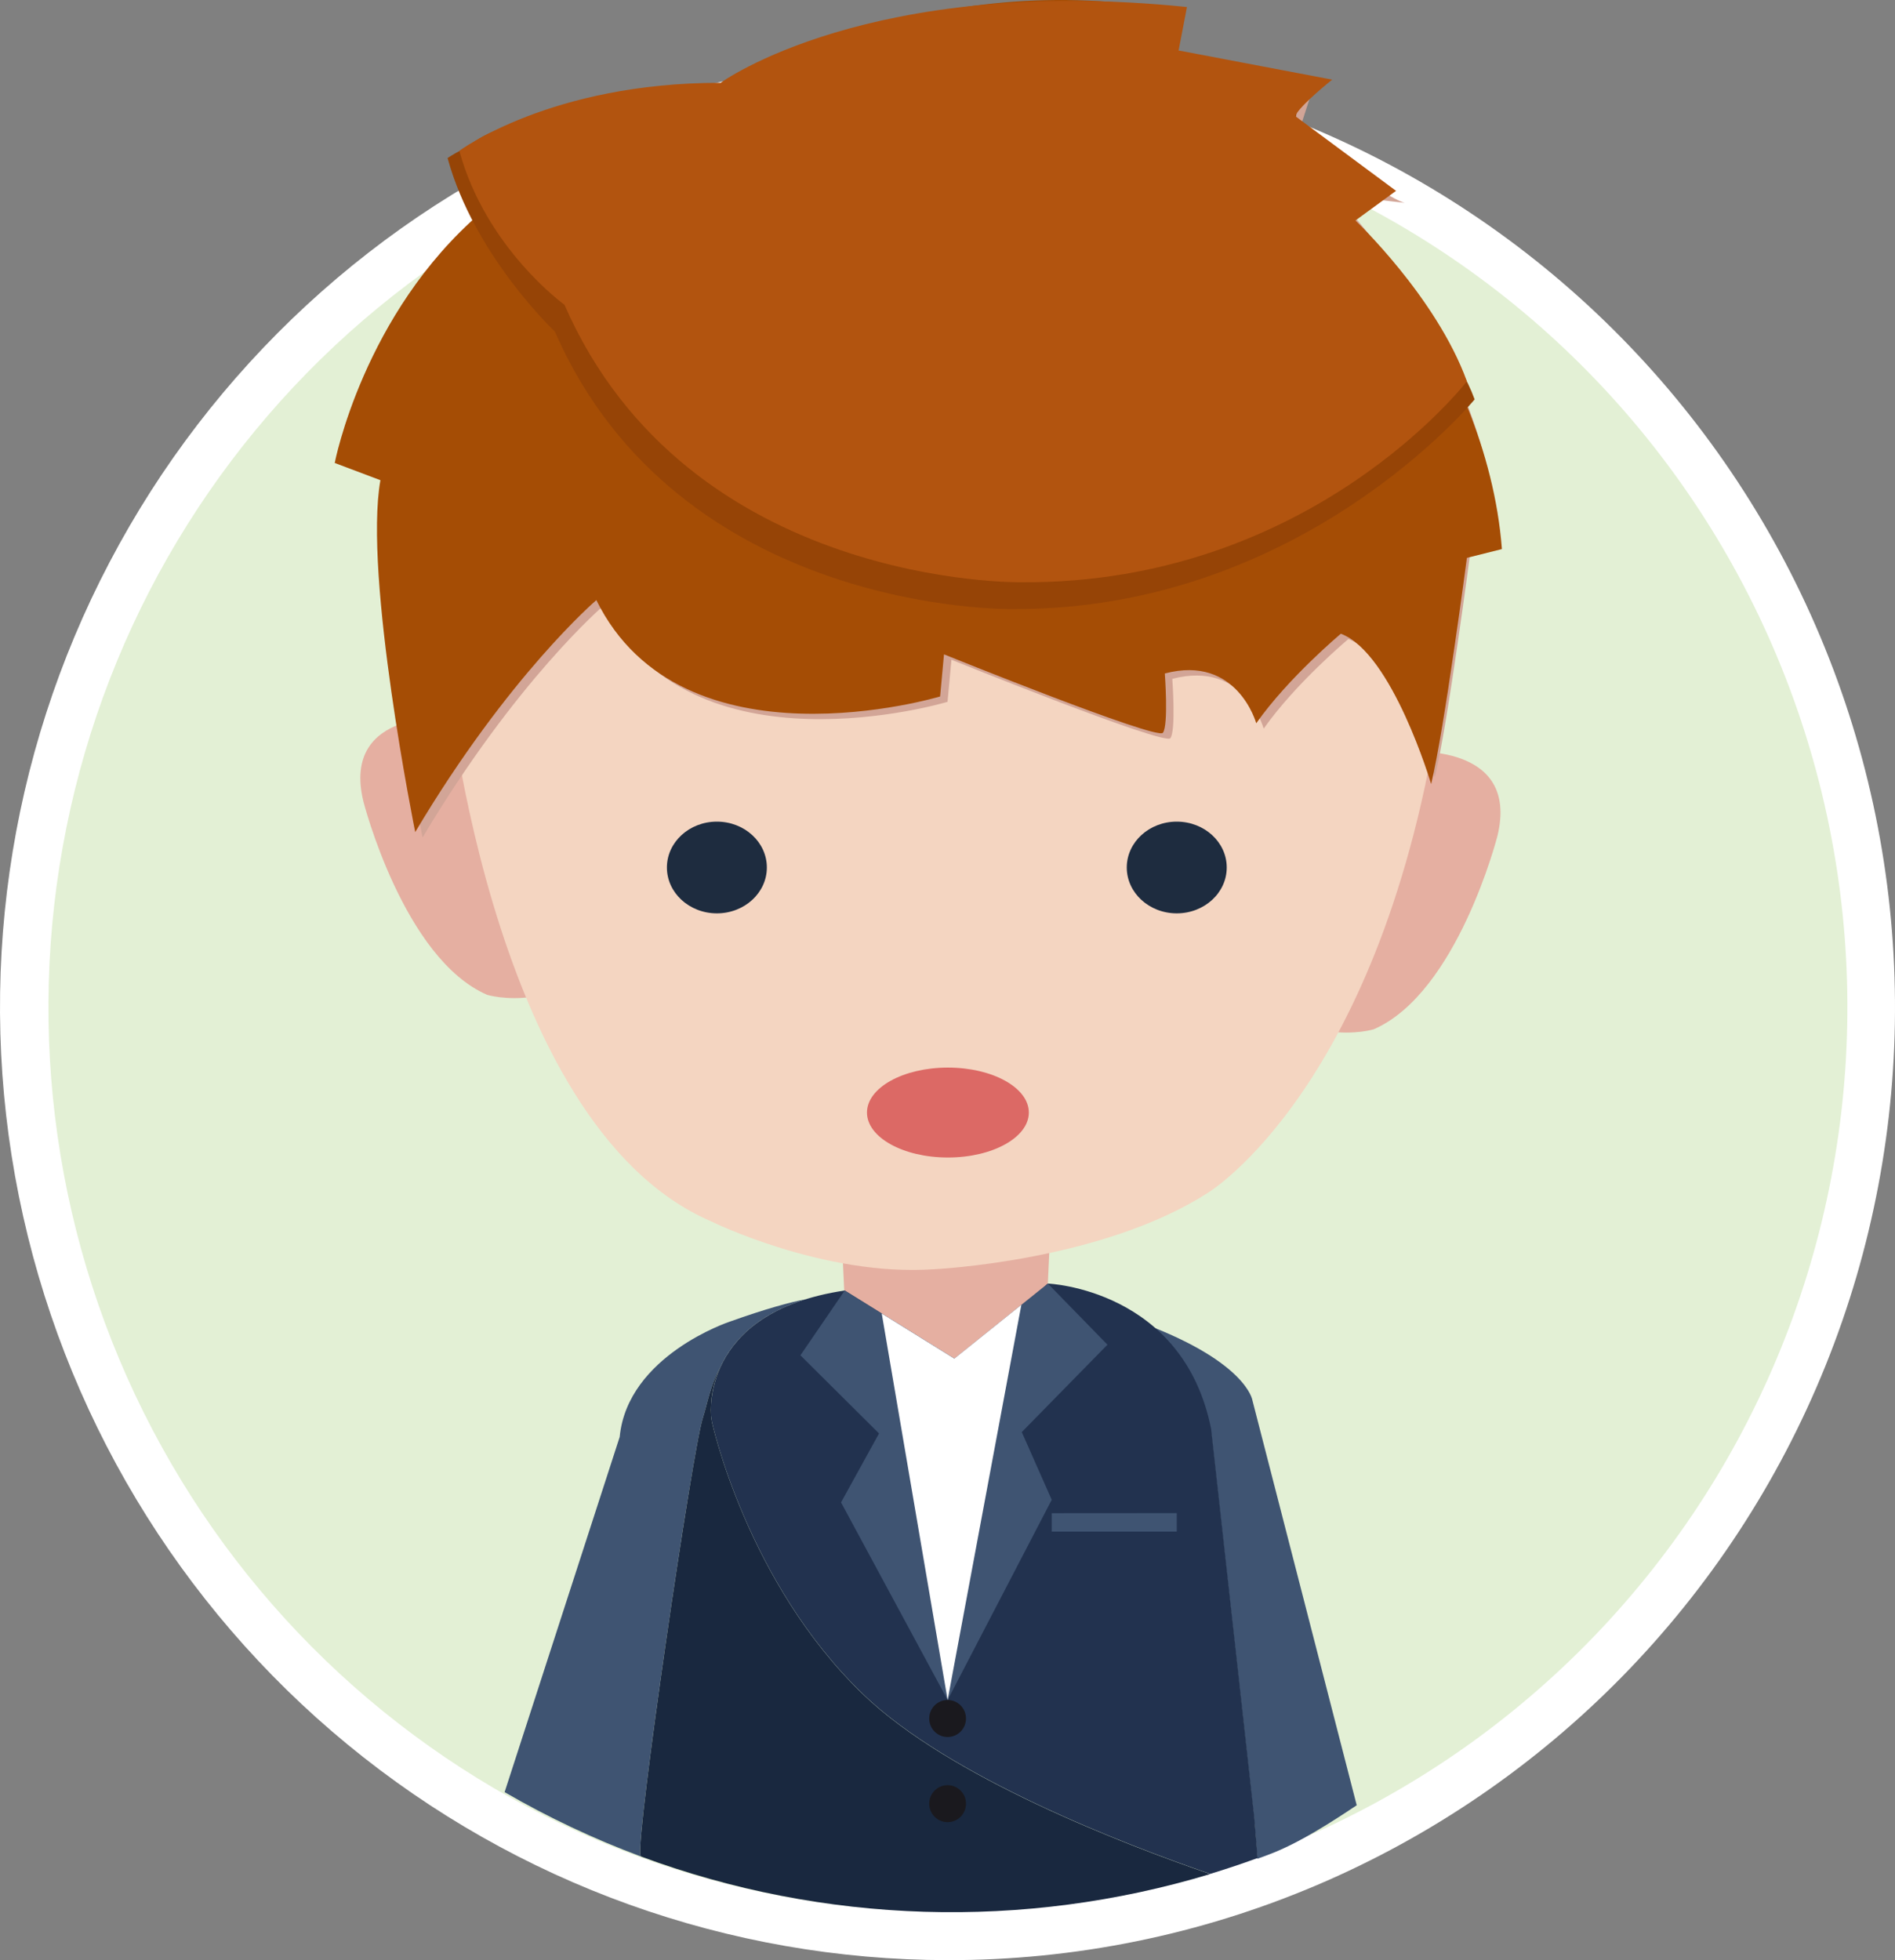
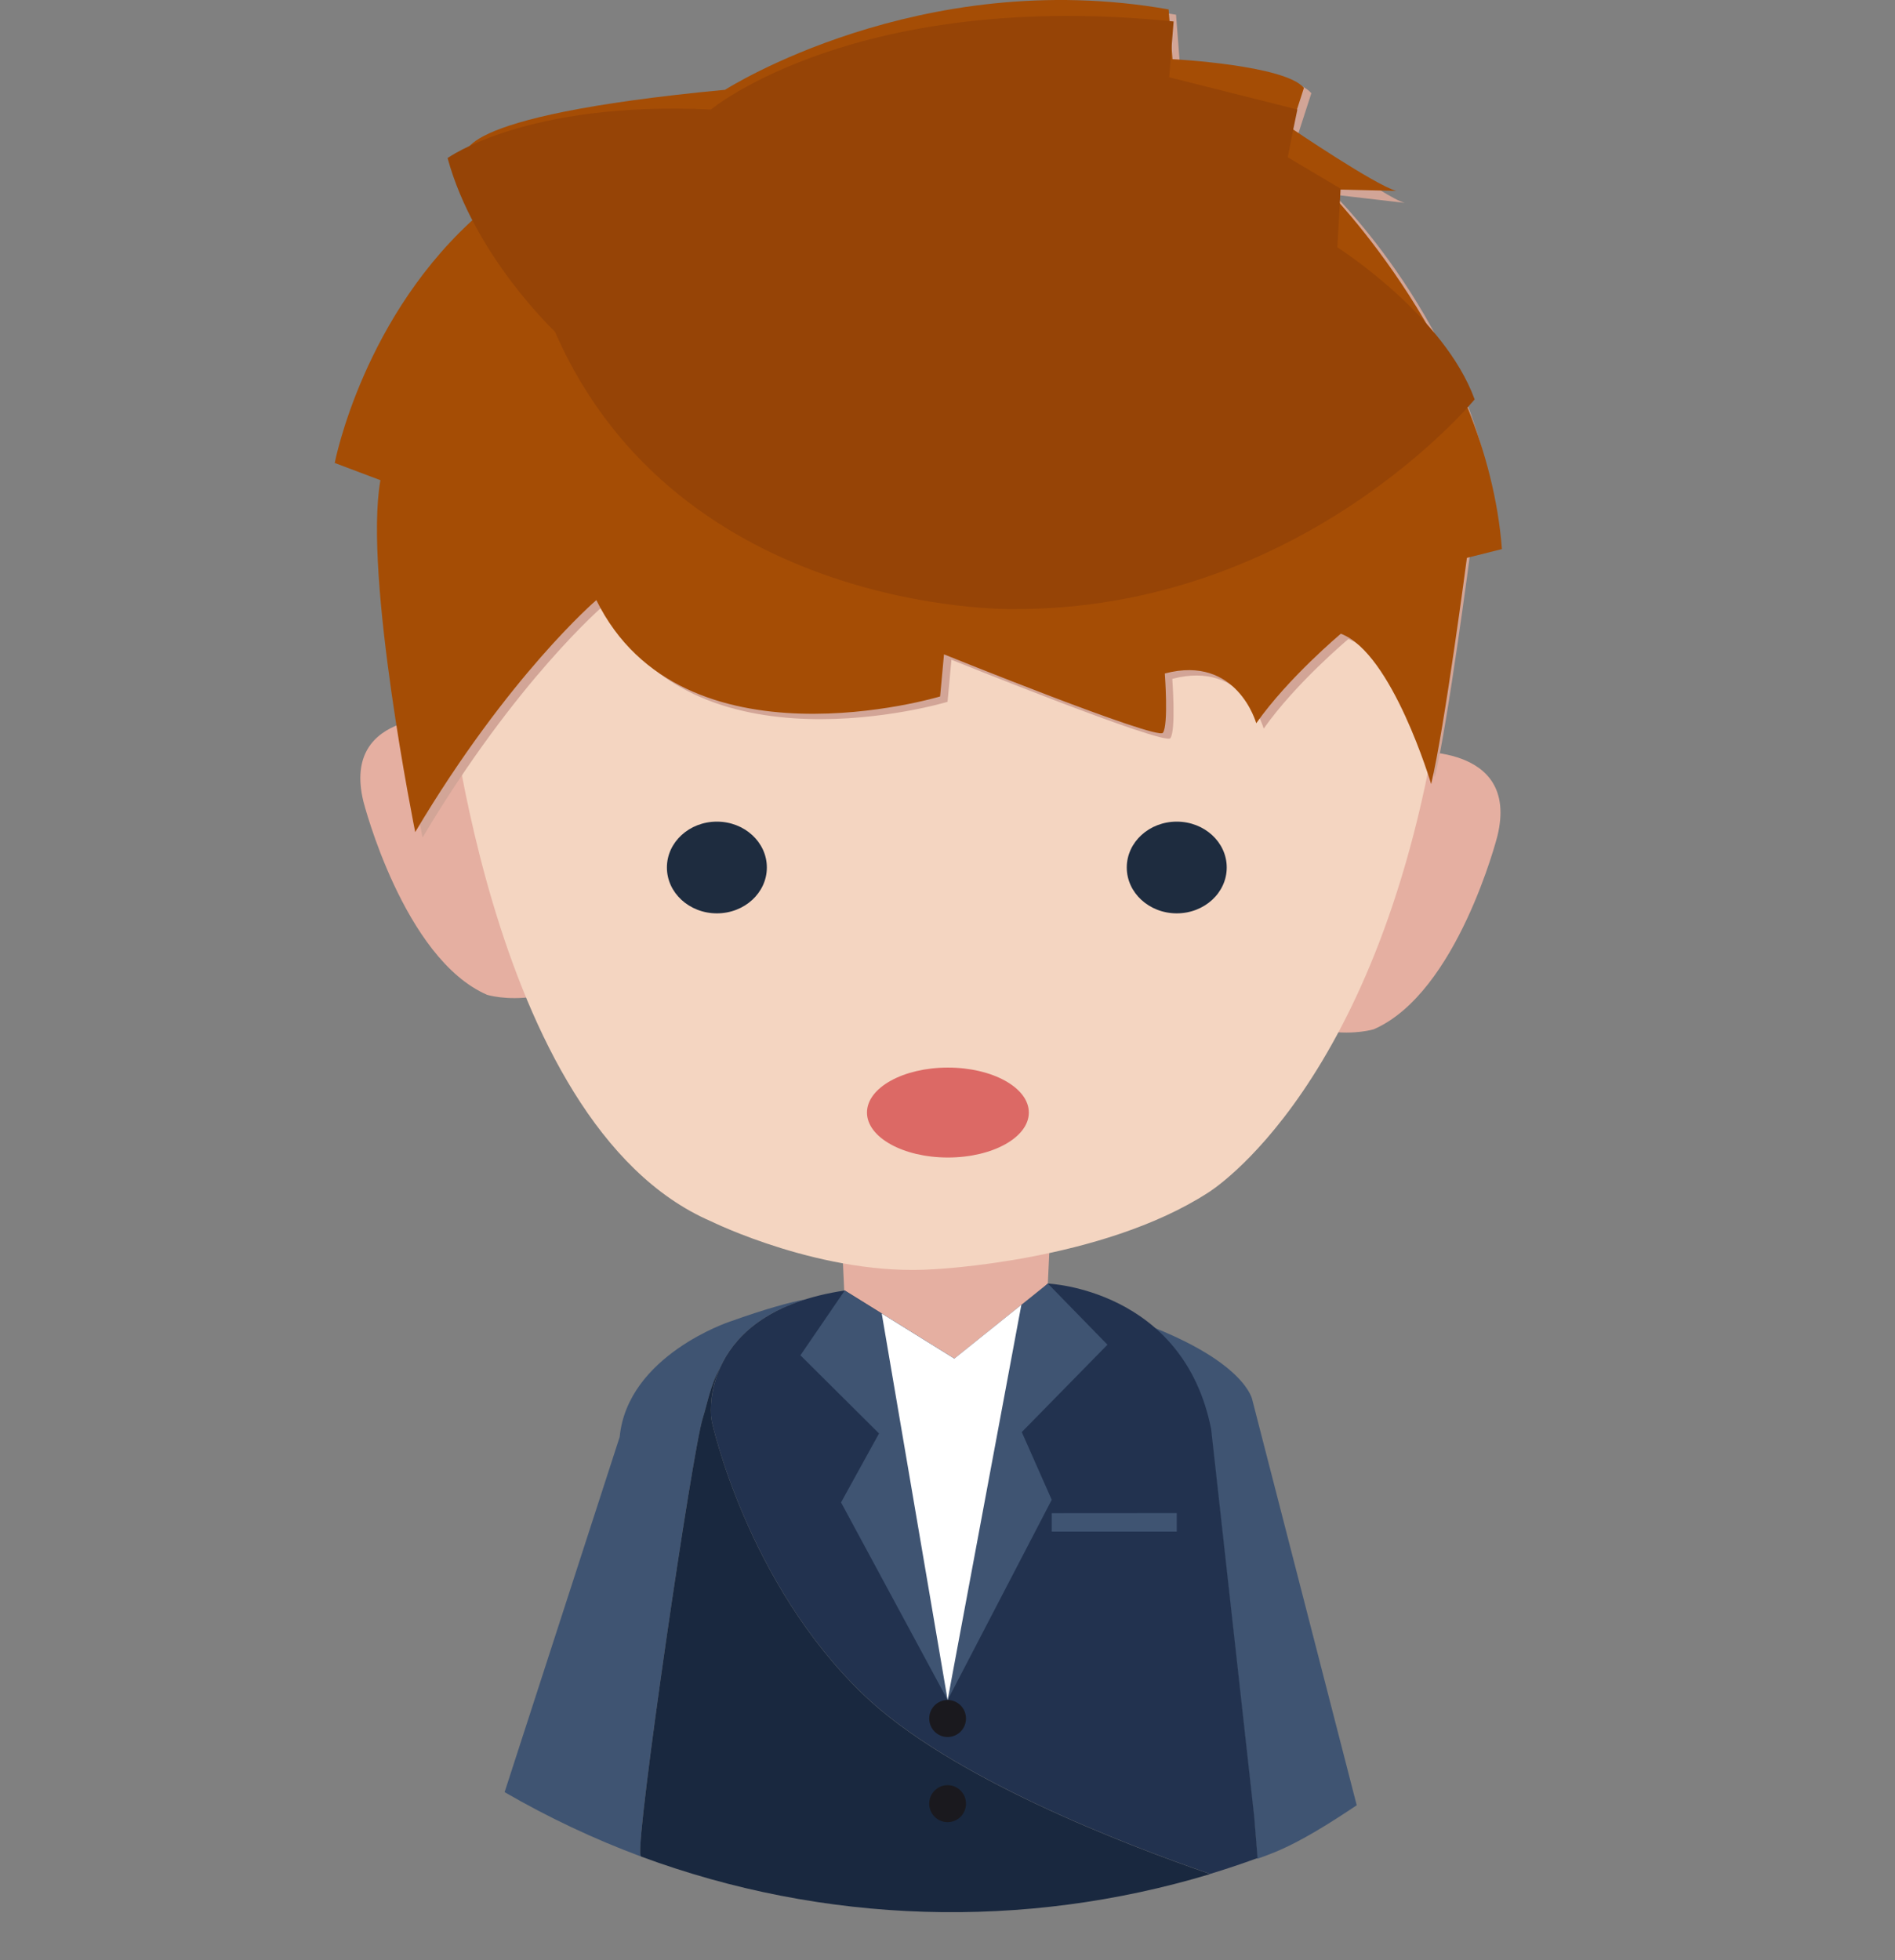
<svg xmlns="http://www.w3.org/2000/svg" width="88" height="91" viewBox="0 0 88 91" fill="none">
  <rect x="0" y="0" width="88" height="91" fill="#808080" stroke="none" />
-   <path d="M44.006 89.867C67.697 89.867 86.902 70.567 86.902 46.758C86.902 22.949 67.697 3.649 44.006 3.649C20.314 3.649 1.109 22.949 1.109 46.758C1.109 70.567 20.314 89.867 44.006 89.867Z" fill="#E3F0D5" />
-   <path d="M44.006 90.998C33.85 90.992 24.008 87.457 16.148 80.994C8.288 74.531 2.893 65.536 0.877 55.533C-1.14 45.53 0.347 35.134 5.084 26.107C9.821 17.079 17.518 9.974 26.87 5.996C37.626 1.442 49.74 1.365 60.551 5.782C71.363 10.2 79.987 18.75 84.529 29.554C89.071 40.358 89.159 52.533 84.773 63.402C80.388 74.271 71.888 82.946 61.141 87.521C55.72 89.826 49.892 91.009 44.006 90.998ZM44.006 4.779C34.369 4.785 25.03 8.139 17.572 14.272C10.113 20.405 4.994 28.941 3.081 38.433C1.167 47.925 2.578 57.79 7.073 66.356C11.568 74.923 18.872 81.665 27.747 85.439C37.955 89.773 49.458 89.854 59.725 85.664C69.993 81.474 78.184 73.357 82.496 63.098C86.808 52.839 86.888 41.279 82.719 30.961C78.55 20.642 70.473 12.411 60.265 8.077C55.121 5.89 49.591 4.768 44.006 4.779Z" fill="white" />
  <path d="M39.056 56.758L39.231 60.49L44.734 64.489L48.49 63.245L48.84 55.693L39.056 56.758Z" fill="#E5AFA1" />
  <path d="M65.382 34.902C65.382 34.902 70.598 34.457 69.537 38.811C69.537 38.811 67.681 46.097 63.792 47.785C63.792 47.785 62.908 48.055 61.671 47.875C60.434 47.694 65.382 34.902 65.382 34.902Z" fill="#E5AFA1" />
  <path d="M21.031 33.302C21.031 33.302 15.815 32.858 16.876 37.211C16.876 37.211 18.733 44.497 22.622 46.185C22.622 46.185 23.506 46.456 24.744 46.275C25.982 46.095 21.031 33.302 21.031 33.302Z" fill="#E5AFA1" />
  <path d="M20.648 30.581C20.648 30.581 22.505 52.171 33.026 56.702C33.026 56.702 38.242 59.279 43.37 58.923C43.37 58.923 51.15 58.568 56.101 55.369C56.101 55.369 64.211 50.461 66.882 32.594C66.882 32.594 62.943 23.241 56.543 22.761C56.543 22.761 55.941 26.581 45.95 26.849L42.043 28.269L40.129 26.849L36.004 25.604C36.004 25.604 29.748 20.243 29.572 23.529C29.572 23.529 26.483 24.182 28.252 23.381C28.252 23.381 23.035 27.379 20.648 30.581Z" fill="#F4D5C1" />
  <path d="M33.291 42.402C34.572 42.402 35.611 41.449 35.611 40.273C35.611 39.097 34.572 38.144 33.291 38.144C32.009 38.144 30.97 39.097 30.97 40.273C30.97 41.449 32.009 42.402 33.291 42.402Z" fill="#1E2C3F" />
  <path d="M44.019 53.737C46.094 53.737 47.777 52.802 47.777 51.65C47.777 50.496 46.094 49.562 44.019 49.562C41.944 49.562 40.261 50.496 40.261 51.65C40.261 52.802 41.944 53.737 44.019 53.737Z" fill="#DC6965" />
  <path d="M54.646 42.402C55.928 42.402 56.967 41.449 56.967 40.273C56.967 39.097 55.928 38.144 54.646 38.144C53.364 38.144 52.325 39.097 52.325 40.273C52.325 41.449 53.364 42.402 54.646 42.402Z" fill="#1E2C3F" />
  <path d="M66.632 36.084C66.632 36.084 65 30.559 62.613 29.67C62.613 29.67 60.189 31.693 58.683 33.826C58.683 33.826 57.799 30.628 54.439 31.516C54.439 31.516 54.618 33.915 54.349 34.27C54.08 34.626 44.182 30.628 44.182 30.628L44.002 32.582C44.002 32.582 32.013 36.195 28.035 28.11C28.035 28.11 23.956 31.593 19.624 38.879C19.624 38.879 17.04 26.416 17.835 21.974L15.714 21.175C15.714 21.175 17.22 14.814 22.696 10.102C22.696 10.102 23.757 8.858 21.99 7.525C21.99 7.525 20.84 5.66 34.013 4.416C34.013 4.416 43.031 -1.358 54.613 0.684L54.792 2.994C54.792 2.994 60.009 3.264 60.897 4.327L60.293 6.195C60.293 6.195 64.26 9.152 65.23 9.418L61.952 9.038C61.952 9.038 68.858 15.769 69.566 25.006L68.286 25.58C68.286 25.58 67.251 33.509 66.632 36.084Z" fill="#D2A597" />
  <path d="M66.46 36.401C66.46 36.401 64.654 30.31 62.267 29.421C62.267 29.421 59.843 31.444 58.337 33.577C58.337 33.577 57.452 30.378 54.092 31.266C54.092 31.266 54.272 33.665 54.002 34.02C53.733 34.376 43.837 30.378 43.837 30.378L43.657 32.333C43.657 32.333 31.673 35.946 27.693 27.86C27.693 27.86 23.614 31.343 19.282 38.629C19.282 38.629 16.872 26.735 17.666 22.293L15.544 21.493C15.544 21.493 16.871 14.563 22.352 9.855C22.352 9.855 23.413 8.611 21.645 7.279C21.645 7.279 20.495 5.412 33.669 4.169C33.669 4.169 42.687 -1.605 54.268 0.437L54.448 2.747C54.448 2.747 59.664 3.014 60.552 4.08L59.951 5.944C59.951 5.944 63.861 8.594 64.834 8.861L61.612 8.787C61.612 8.787 69.039 16.251 69.746 25.491L68.12 25.899C68.12 25.899 67.078 33.828 66.46 36.401Z" fill="#A54D05" />
  <path d="M68.479 18.542C68.479 18.542 60.424 28.364 46.985 28.275C46.985 28.275 31.513 28.545 25.766 15.391C25.766 15.391 22.023 11.873 20.785 7.339C20.785 7.339 24.436 4.68 33.016 5.084C33.016 5.084 39.735 -0.509 54.5 0.997L54.295 3.588L60.247 5.085C60.247 5.085 59.893 6.773 59.804 7.305L62.255 8.76L62.105 11.482C62.105 11.482 67.06 14.633 68.479 18.542Z" fill="#964406" />
-   <path d="M68.12 17.702C68.12 17.702 60.87 27.12 47.431 27.031C47.431 27.031 31.959 27.301 26.212 14.148C26.212 14.148 22.57 11.532 21.331 7.002C21.331 7.002 25.579 3.833 33.462 3.845C33.462 3.845 40.356 -1.185 55.12 0.326L54.732 2.343L61.864 3.697C61.864 3.697 60.35 4.903 60.146 5.388L64.829 8.86L62.944 10.236C62.944 10.236 66.7 13.793 68.12 17.702Z" fill="#B2540F" />
  <path d="M63.003 83.808L58.155 64.99C58.155 64.99 57.88 63.261 53.222 61.493C54.479 62.328 55.708 63.824 56.24 66.496L58.245 84.503L58.388 86.294C58.571 86.227 58.756 86.159 58.941 86.089C60.319 85.573 61.886 84.555 63.003 83.808Z" fill="#3F5472" />
  <path d="M29.74 86.122C29.523 85.286 32.142 67.383 32.637 65.84C32.852 65.169 32.981 64.321 33.45 63.476C33.966 62.335 35.074 61.04 37.432 60.313C36.675 60.458 35.547 60.764 33.88 61.36C33.88 61.36 29.142 62.927 28.777 66.709L23.433 83.199C25.459 84.374 27.579 85.374 29.773 86.19C29.758 86.169 29.747 86.146 29.74 86.122Z" fill="#3F5472" />
  <path d="M56.244 66.347C54.947 59.832 48.659 59.589 48.659 59.589L44.716 63.321L39.228 59.911C32.42 60.928 33.028 65.775 33.021 65.755L33.06 66.013C33.06 66.013 34.671 73.455 40.093 78.665C44.092 82.508 52.212 85.624 56.198 86.995C56.941 86.769 57.675 86.524 58.399 86.259L58.245 84.354L56.244 66.347Z" fill="#22324F" />
  <path d="M44.184 65.809C44.656 65.809 45.038 65.424 45.038 64.95C45.038 64.476 44.656 64.091 44.184 64.091C43.712 64.091 43.33 64.476 43.33 64.95C43.33 65.424 43.712 65.809 44.184 65.809Z" fill="#1A191E" />
  <path d="M44.184 71.962C44.656 71.962 45.038 71.578 45.038 71.103C45.038 70.629 44.656 70.245 44.184 70.245C43.712 70.245 43.33 70.629 43.33 71.103C43.33 71.578 43.712 71.962 44.184 71.962Z" fill="#1A191E" />
  <path d="M39.228 59.911L44.318 63.073L48.659 59.589L51.428 62.427L47.449 66.484L48.84 69.627L44.006 78.922L39.056 69.749L40.82 66.548L37.17 62.919L39.228 59.911Z" fill="#3F5472" />
  <path d="M40.946 60.979L44.318 63.073L47.43 60.576L44.006 78.922L40.946 60.979Z" fill="white" />
  <path d="M48.84 70.249L54.646 70.245V71.103H48.84V70.249Z" fill="#3F5472" />
  <path d="M29.74 86.121C29.747 86.146 29.758 86.169 29.773 86.19C38.261 89.33 47.535 89.615 56.198 87.002C52.21 85.631 44.092 82.516 40.093 78.672C34.671 73.46 33.06 66.017 33.06 66.017L33.02 65.755C32.971 64.972 33.118 64.188 33.448 63.476C32.979 64.321 32.85 65.169 32.635 65.84C32.143 67.383 29.523 85.286 29.74 86.121Z" fill="#19283F" />
  <path d="M44.005 80.64C44.477 80.64 44.859 80.255 44.859 79.781C44.859 79.307 44.477 78.922 44.005 78.922C43.533 78.922 43.151 79.307 43.151 79.781C43.151 80.255 43.533 80.64 44.005 80.64Z" fill="#1A191E" />
  <path d="M44.005 84.593C44.477 84.593 44.859 84.209 44.859 83.734C44.859 83.26 44.477 82.876 44.005 82.876C43.533 82.876 43.151 83.26 43.151 83.734C43.151 84.209 43.533 84.593 44.005 84.593Z" fill="#1A191E" />
</svg>